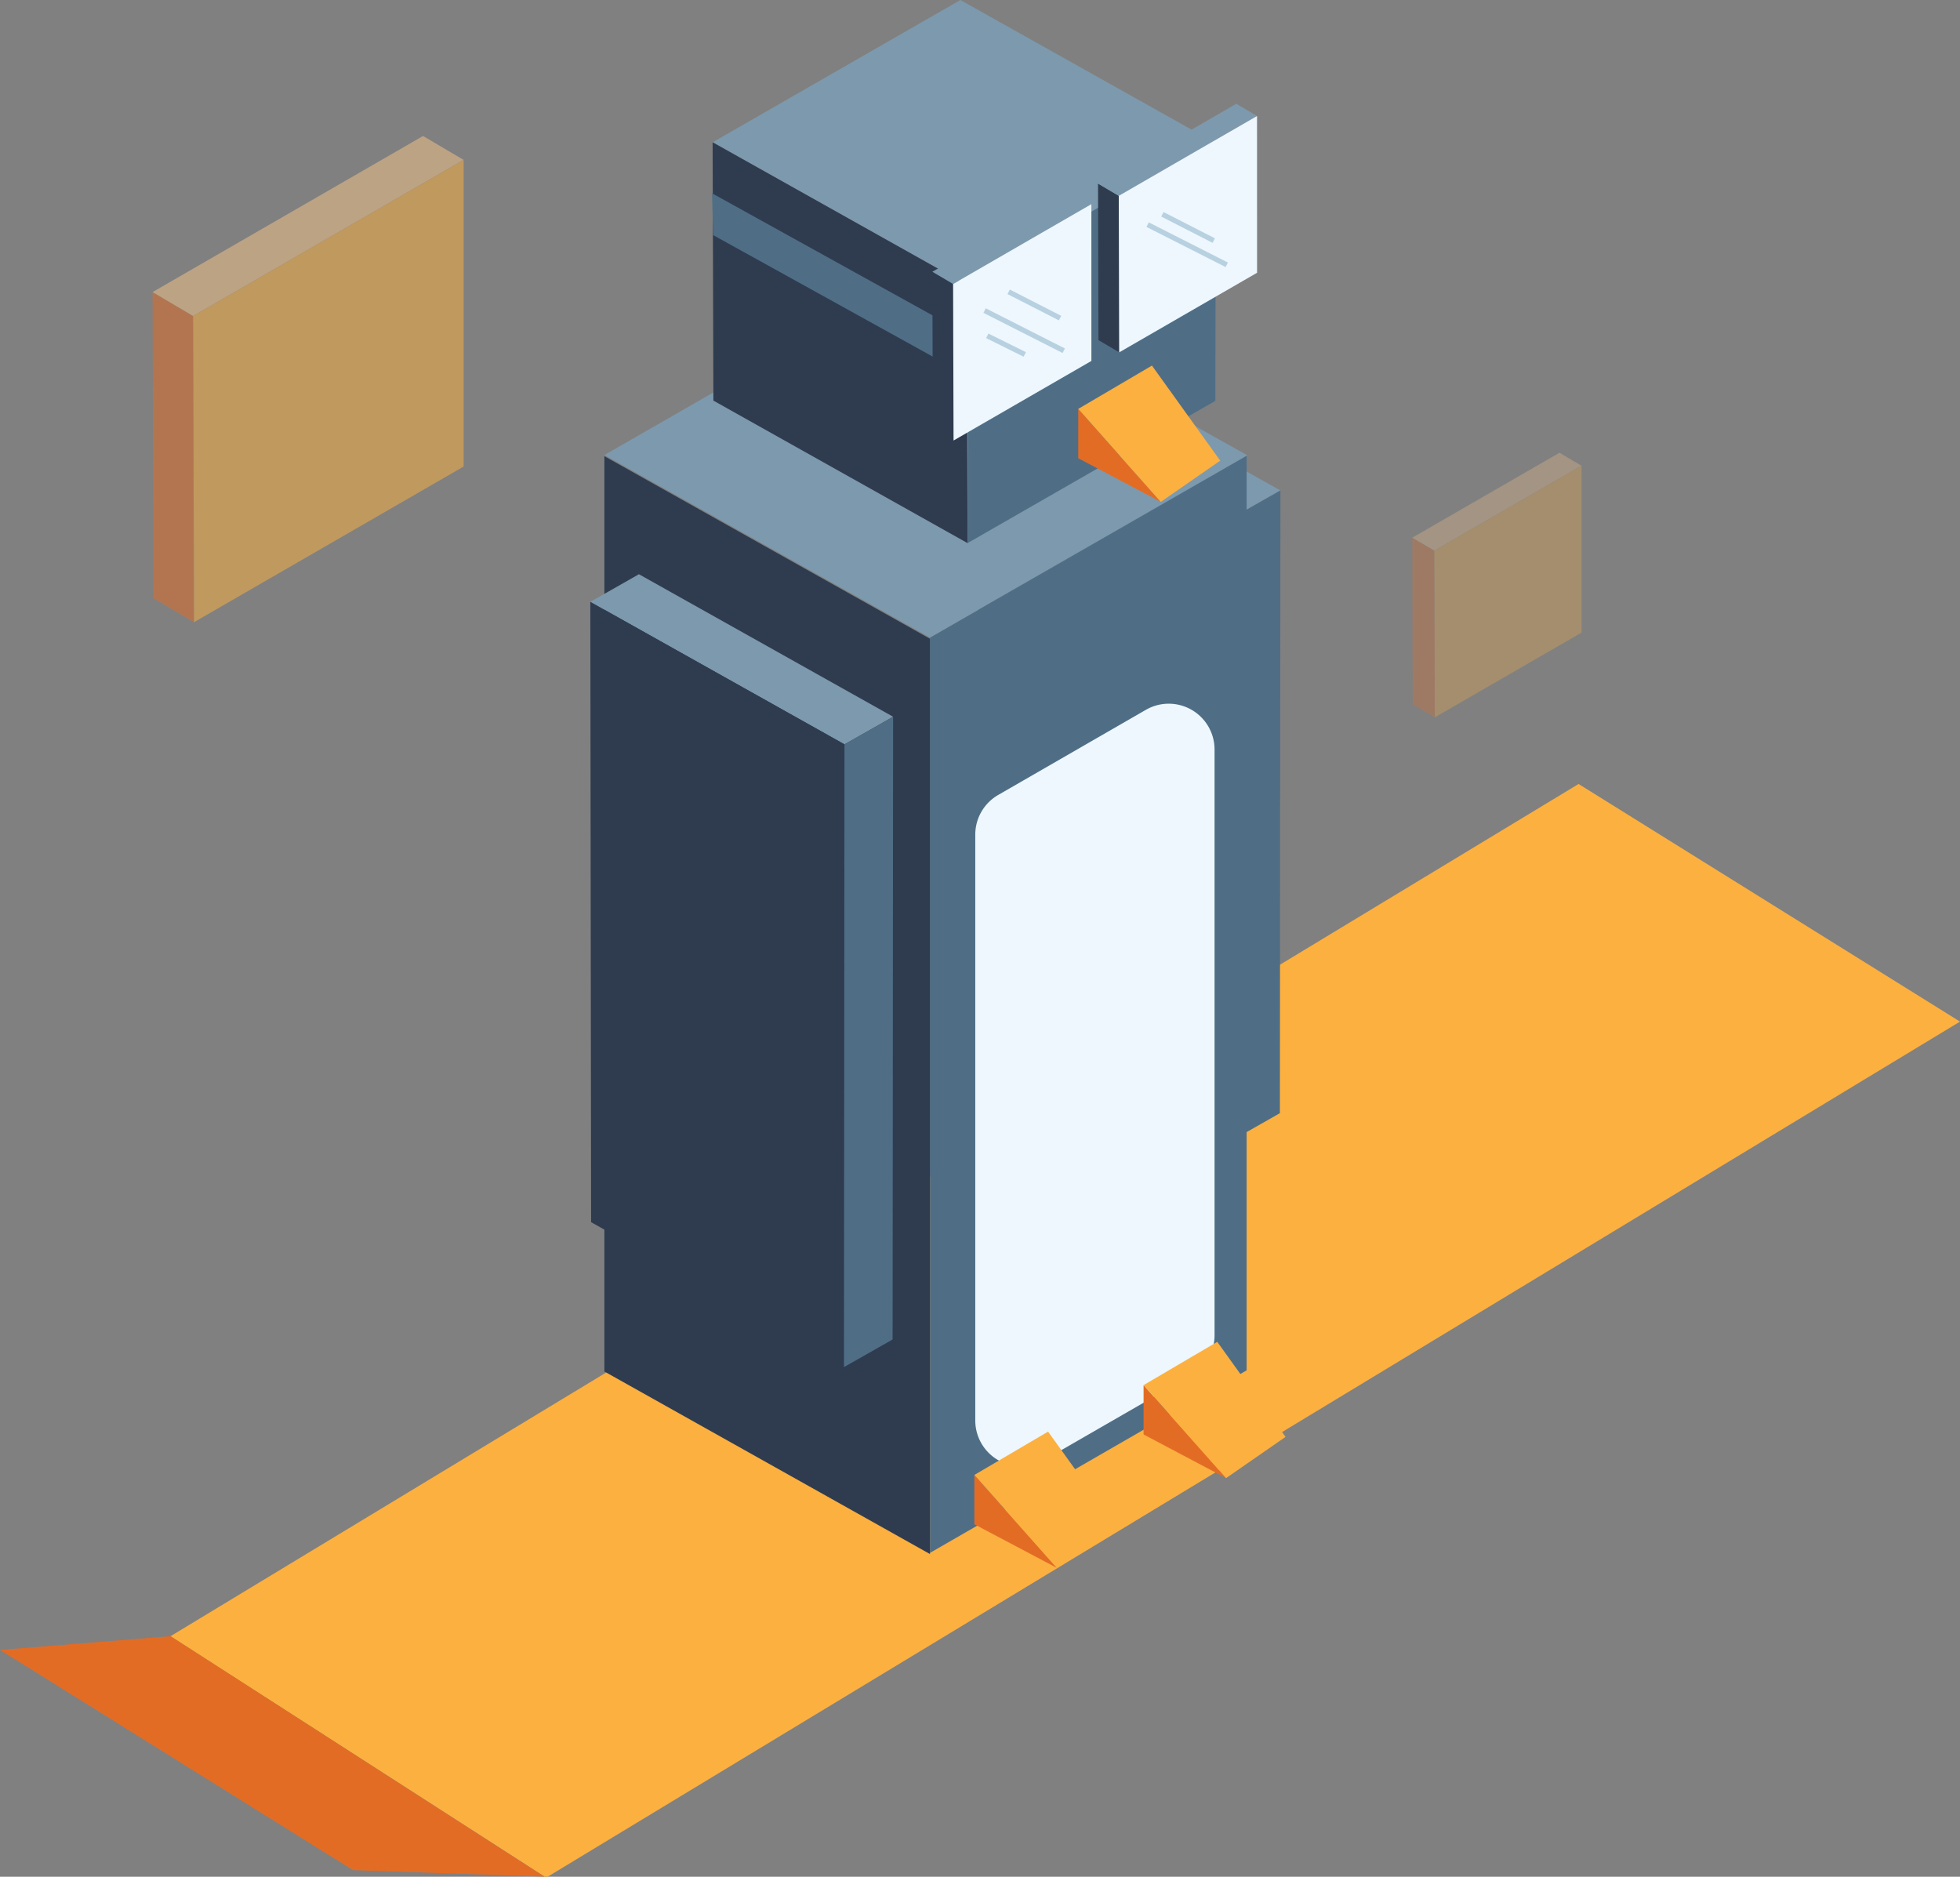
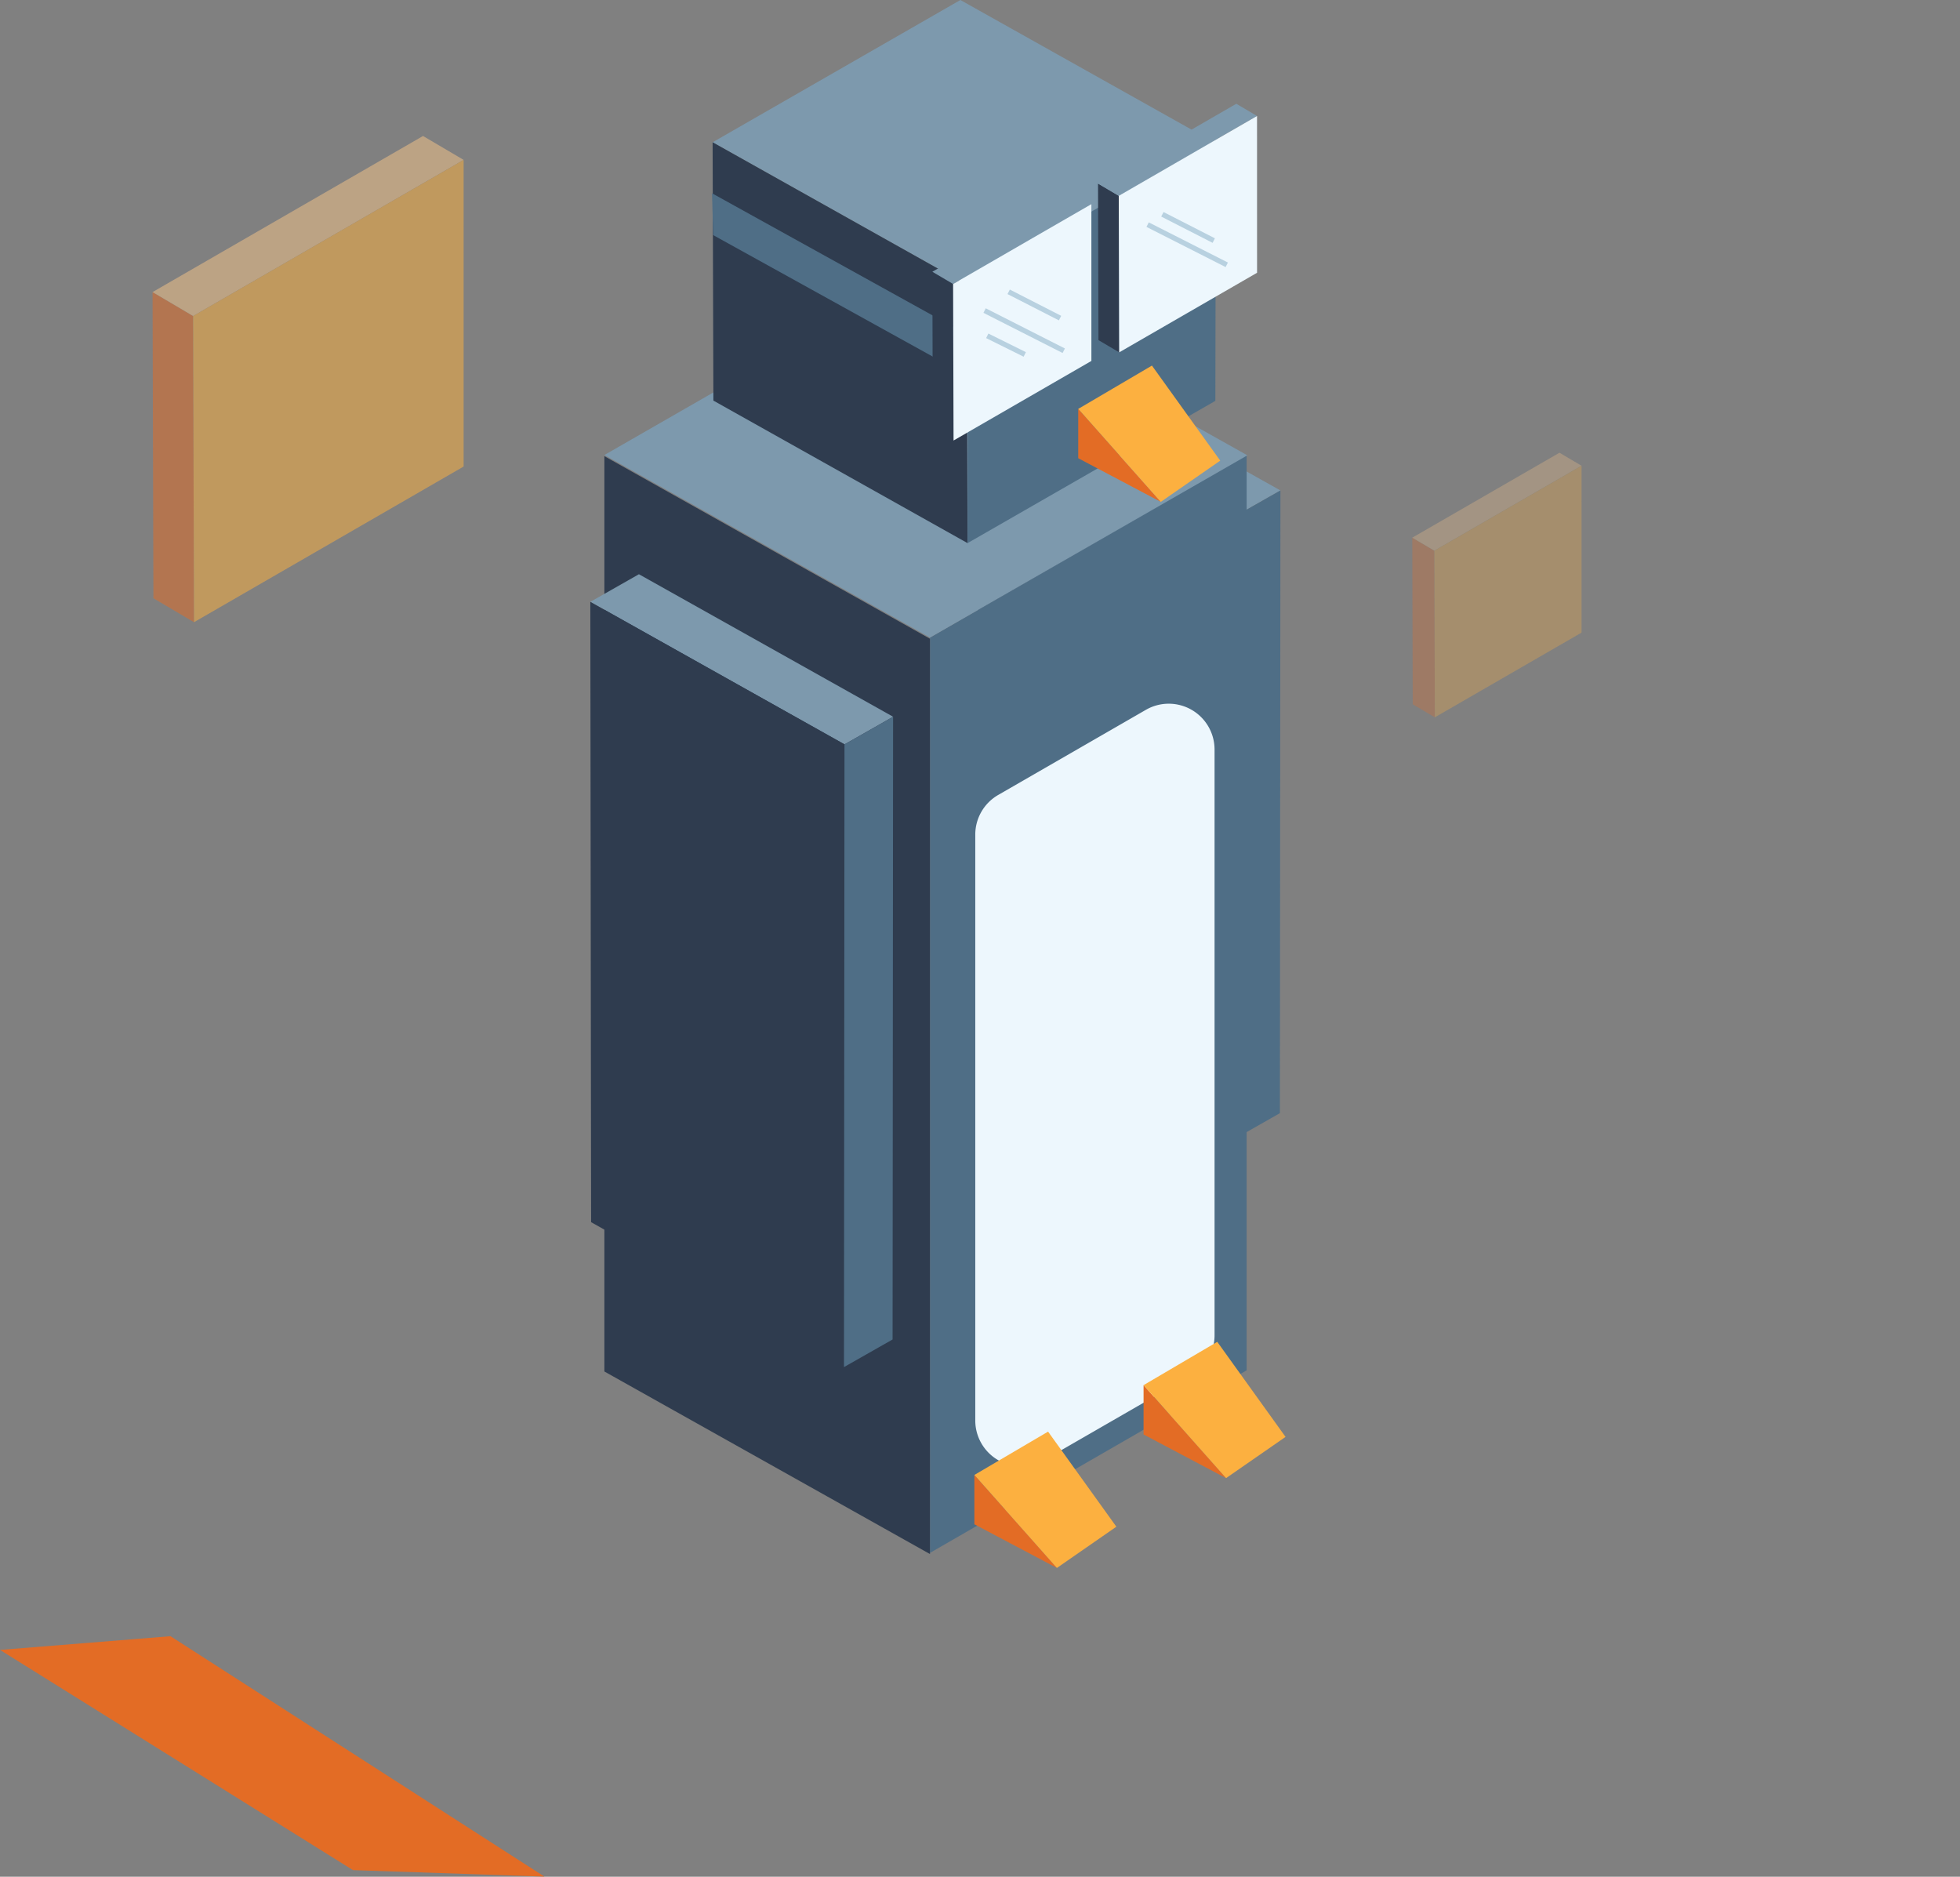
<svg xmlns="http://www.w3.org/2000/svg" xml:space="preserve" id="Layer_1" x="0" y="0" version="1.1" viewBox="0 0 385.442 369.045">
  <rect x="0" y="0" width="385.442" height="369.045" fill="#808080" stroke="none" />
  <style>
    .st2{fill:#4f6e86}.st10{fill:#7d99ad}.st11{fill:#2f3c4f}.st12{fill:#edf7fd}.st14{fill:#fcb040}.st22{fill:#f4c389}.st406{fill:#e36c25}.st505{fill:none;stroke:#b8d1e0;stroke-miterlimit:10}
  </style>
  <g id="Group_4858" transform="translate(-401.881 -2491.663)">
    <g id="Group_268_00000121990497984815755530000015087941653942715305_" transform="translate(411.41 4002.422)">
-       <path id="Path_1081_00000165944101504596507130000001375090525146472330_" d="m98.171-1141.714 277.742-168.154-75.008-46.728L24-1189.009l73.534 47.273.637.022z" class="st14" />
-       <path id="Path_1082_00000004504741955355595060000013546049727222388644_" d="m59.885-1143.013 37.648 1.277L24-1189.009l-33.529 2.694 69.414 43.302z" class="st406" />
+       <path id="Path_1082_00000004504741955355595060000013546049727222388644_" d="m59.885-1143.013 37.648 1.277L24-1189.009l-33.529 2.694 69.414 43.302" class="st406" />
    </g>
    <g id="Group_558_00000004548454860984631450000016781418233710608786_" transform="translate(527.5 3848.259)">
      <path id="Path_13_00000137839346518960371750000010280413362482015921_" d="m126.179-1260.154-49.985-28.023-9.556 5.432 49.985 28.022 9.556-5.431z" class="st10" />
      <path id="Path_14_00000009564456643552996060000008782242261057311875_" d="m116.776-1132.737-49.985-28.023-.151-121.983 49.983 28.021.153 121.985z" class="st11" />
      <path id="Path_15_00000150079247033072057530000017100239201136422789_" d="m126.179-1260.155-.1 122.455-9.558 5.433.1-122.455 9.558-5.433z" class="st2" />
      <path id="Path_16_00000176755059608258323870000006899037903556364455_" d="m57.263-1051.229 62.275-35.9v-179.991l-62.275 35.9v179.991z" class="st2" />
      <path id="Path_17_00000054946944942268746890000012141630173518094268_" d="m79.68-1069.464 29.04-16.741a9.004 9.004 0 0 0 4.508-7.8v-115.209a9.008 9.008 0 0 0-13.506-7.799l-29.041 16.74a9 9 0 0 0-4.508 7.8v115.21a9.008 9.008 0 0 0 13.507 7.799" class="st12" />
      <path id="Path_18_00000181068466285729244310000015926317223847229337_" d="m57.263-1051.004-64.03-35.9v-179.992l64.03 35.9v179.992z" class="st11" />
      <path id="Path_19_00000061445020857507497950000000126966804912804282_" d="m119.682-1267.06-64.03-35.9-62.419 35.841 64.03 35.9 62.419-35.841z" class="st10" />
      <path id="Path_20_00000155826933851203276840000007670613463068684432_" d="M50.013-1215.655.029-1243.677l-9.557 5.431 49.985 28.024 9.556-5.433z" class="st10" />
      <path id="Path_21_00000003790006828833554630000012835292628586983076_" d="m40.608-1088.238-26.09-14.626-23.895-13.4-.152-121.983 49.984 28.023.153 121.986z" class="st11" />
      <path id="Path_22_00000147905965938546973400000004351030330155355825_" d="m50.011-1215.654-.1 122.456-9.558 5.431.1-122.454 9.558-5.433z" class="st2" />
      <path id="Path_23-9" d="m113.229-1328.573-49.985-28.023-48.723 27.979 49.985 28.025 48.723-27.981z" class="st10" />
      <path id="Path_24-9" d="m64.655-1249.797-49.984-28.024-.152-50.8 49.984 28.023.152 50.801z" class="st11" />
      <path id="Path_25-9" d="m113.485-1329.042-.1 51.271-48.727 27.975.1-51.269 48.727-27.977z" class="st2" />
      <path id="Path_28_00000047025243797733182300000016947126620482101132_" d="M86.421-1276.189v9.7l16.233 8.581-16.233-18.281z" class="st406" />
      <path id="Path_29_00000178199045363632936910000002326339756731301284_" d="m100.915-1284.707-14.493 8.518 16.231 18.286 11.692-8.11-13.43-18.694z" class="st14" />
      <path id="Path_30_00000065785638732655390560000004682348762908304023_" d="M99.268-1084.219v9.7l16.233 8.586-16.233-18.286z" class="st406" />
      <path id="Path_31_00000114759424365051503510000012397053983901493382_" d="m113.76-1092.735-14.493 8.518 16.23 18.282 11.692-8.107-13.429-18.693z" class="st14" />
      <path id="Path_32_00000063619310847161088750000006723368430116767371_" d="M65.994-1066.559v9.7l16.233 8.586-16.233-18.286z" class="st406" />
      <path id="Path_33_00000155832355101481497440000000836376837642420890_" d="m80.488-1075.077-14.493 8.522 16.23 18.285 11.693-8.11-13.43-18.697z" class="st14" />
      <path id="Path_1426_00000127016183597748607750000003240425794437762186_" d="m64.39-1282.832-49.763-27.535-.223-8.221 49.809 27.577.177 8.179z" class="st2" />
      <path id="Path_1427_00000041273974524725218550000014698015203014174349_" d="m94.479-1287.307-4.08-2.406-.087-30.784 4.081 2.408.086 30.782z" class="st11" />
      <path id="Path_1428_00000058566599920332051980000013706598974647503265_" d="m94.393-1318.09-4.081-2.408 27.193-15.692 4.081 2.4-27.193 15.7z" class="st10" />
      <path id="Path_1429_00000147216425751083689930000015535054825495158666_" d="m121.586-1302.957-27.108 15.65-.055-19.658-.017-5.368-.016-5.756 10.958-6.326 4.7-2.717 11.533-6.653" class="st12" />
      <path id="Path_1430_00000143595179649464030970000004694001384274206126_" d="m61.9-1269.972-4.08-2.406-.087-30.783 4.081 2.408.086 30.781z" class="st11" />
      <path id="Path_1431_00000026845848158458652800000008719776946928530344_" d="m61.813-1300.75-4.081-2.408 27.194-15.692 4.081 2.4-27.194 15.7z" class="st10" />
      <path id="Path_1432_00000116927102440139260700000016205941922323092122_" d="m89.008-1285.622-27.108 15.65-.056-19.658-.017-5.368-.016-5.756 10.959-6.326 4.7-2.717 11.534-6.652" class="st12" />
      <path id="Line_23_00000035503529111255151490000018255562282369618359_" d="m68.006-1295.525 15.564 7.898" class="st505" />
      <path id="Line_24_00000111894529108929541980000005199149342849986984_" d="m72.739-1299.213 10.105 5.169" class="st505" />
      <path id="Line_25_00000079476461579507508500000003588213066771886995_" d="m68.529-1290.56 7.375 3.659" class="st505" />
      <path id="Line_26_00000180343430712357581570000000318132185113804463_" d="m100.063-1312.424 15.564 7.898" class="st505" />
      <path id="Line_27_00000000921189654090747050000007813105288173150862_" d="m102.966-1314.457 10.105 5.169" class="st505" />
    </g>
    <g id="Group_576" opacity=".52" transform="translate(-2657.663 626.496)">
      <path id="Path_1447" d="m3097.695 1987.518-7.98-4.706-.17-60.21 7.982 4.709.168 60.207z" class="st406" />
      <path id="Path_1448" d="m3097.527 1927.311-7.982-4.709 53.19-30.694 7.982 4.7-53.19 30.703z" class="st22" />
      <path id="Path_1449" d="m3150.716 1956.908-53.021 30.611-.108-38.45-.034-10.5-.031-11.258 21.435-12.374 9.2-5.315 22.559-13.012" class="st14" />
    </g>
    <g id="Group_577" opacity=".3" transform="translate(-2409.937 688.779)">
      <path id="Path_1447-2" d="m3093.981 1943.943-4.343-2.561-.093-32.769 4.344 2.563.092 32.767z" class="st406" />
      <path id="Path_1448-2" d="m3093.889 1911.176-4.344-2.563 28.948-16.705 4.344 2.559-28.948 16.709z" class="st22" />
      <path id="Path_1449-2" d="m3122.837 1927.284-28.856 16.659-.059-20.926-.019-5.715-.017-6.127 11.666-6.734 5.008-2.893 12.278-7.082" class="st14" />
    </g>
  </g>
</svg>